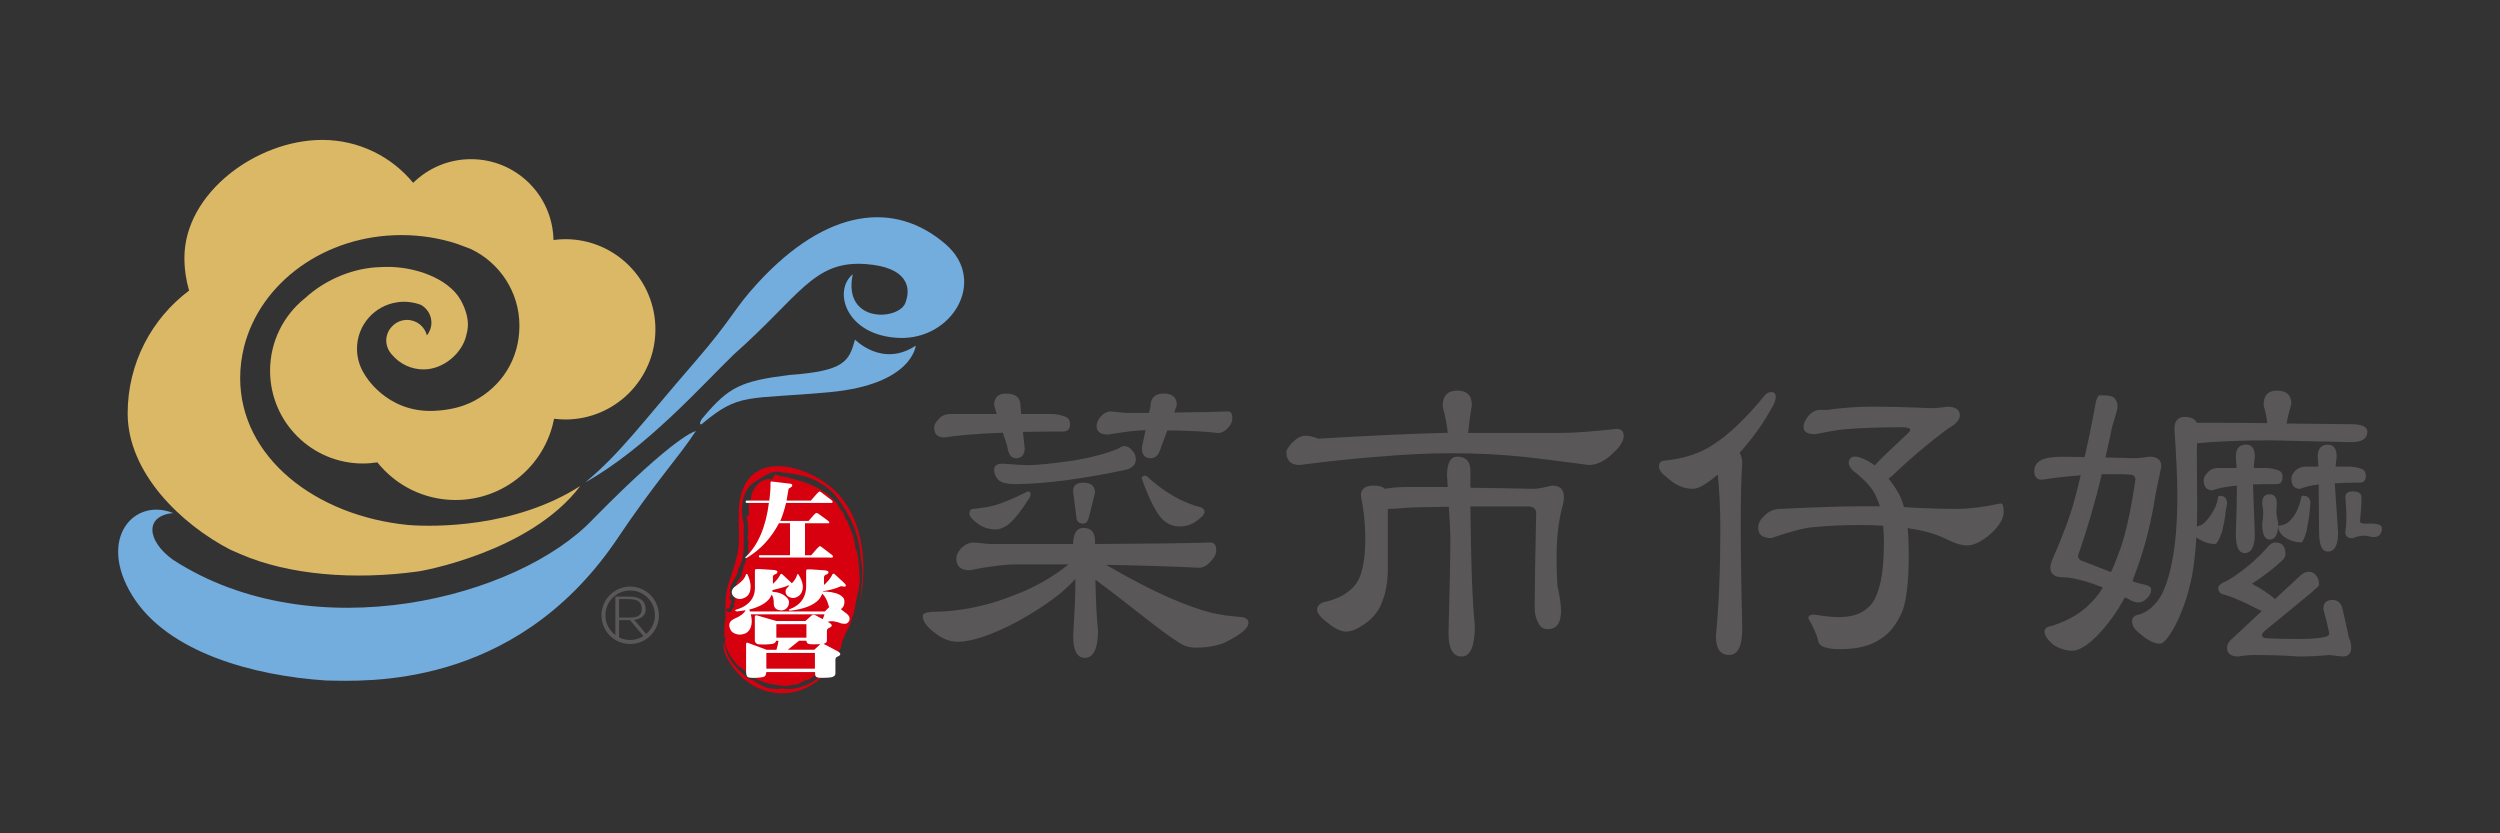
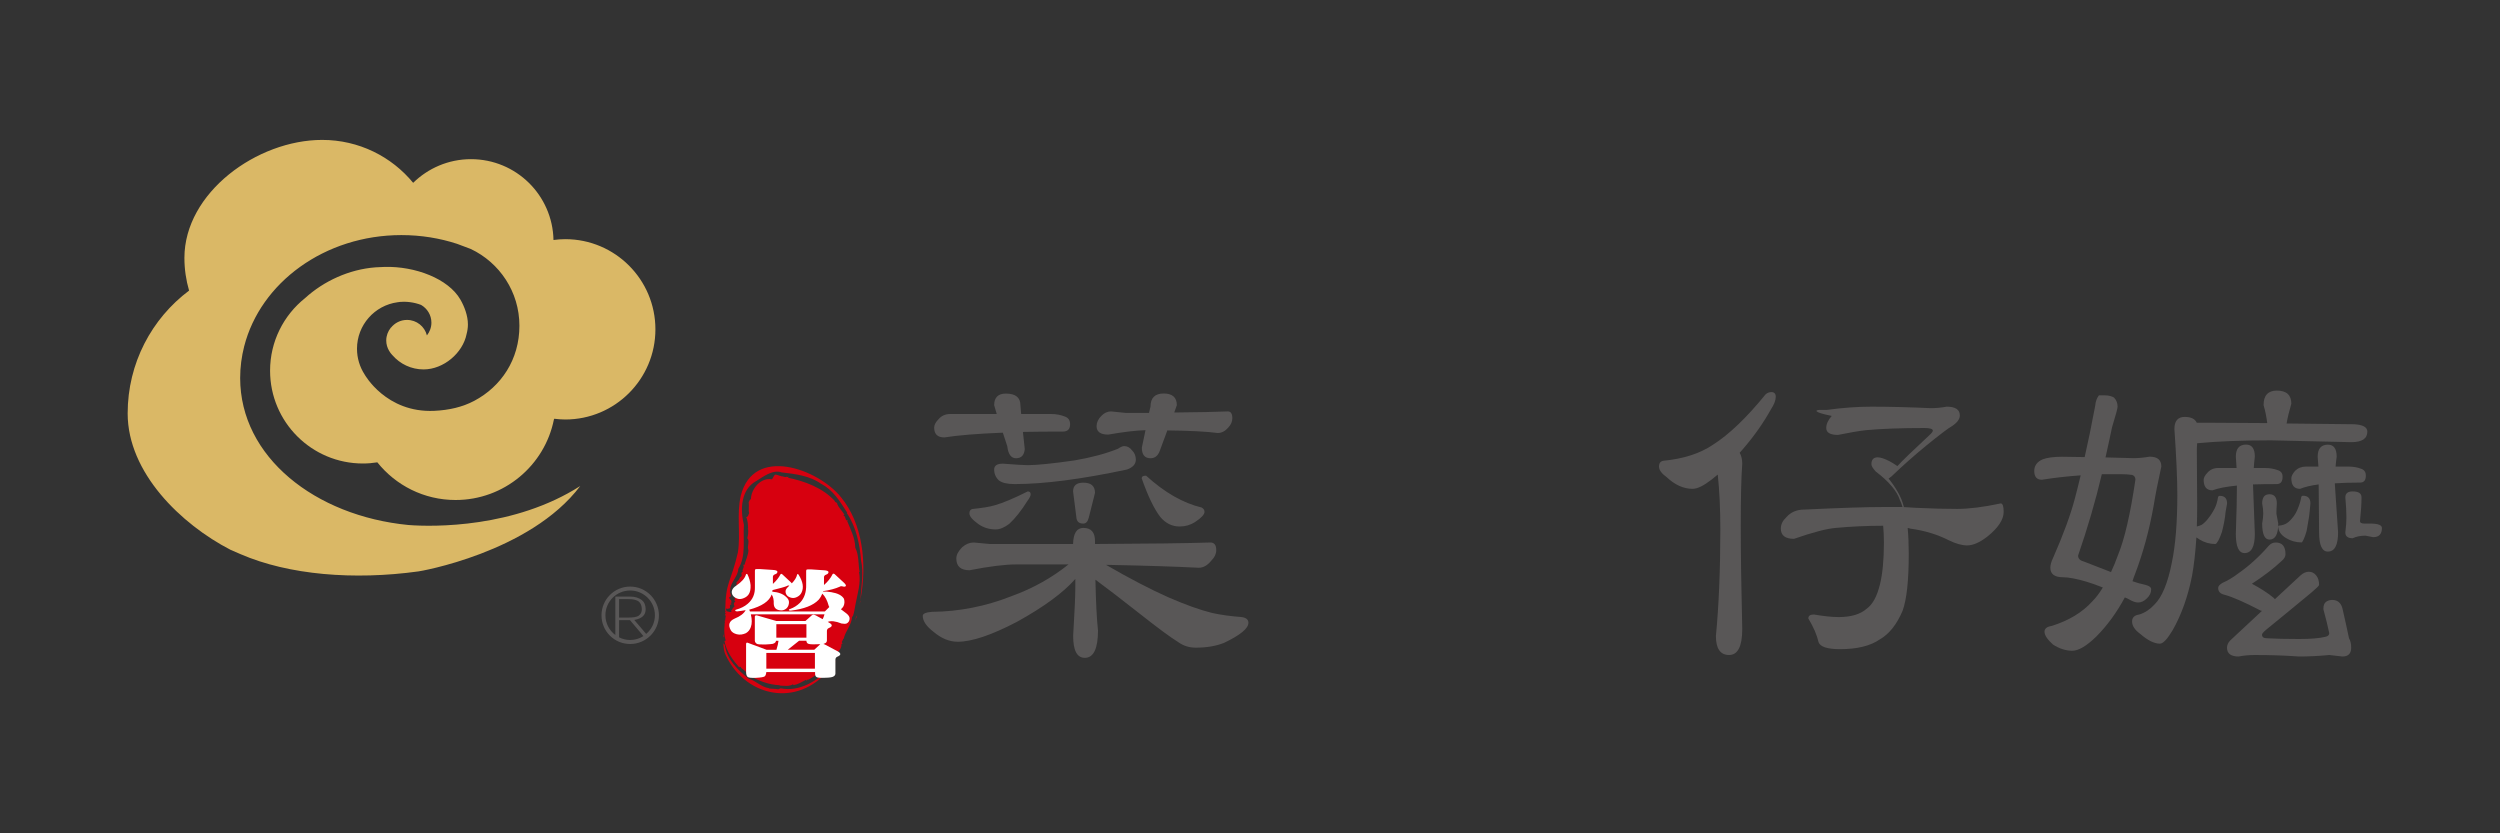
<svg xmlns="http://www.w3.org/2000/svg" xml:space="preserve" style="enable-background:new 0 0 300 100;" viewBox="0 0 300 100" y="0px" x="0px" id="圖層_1" version="1.1">
  <rect x="0" y="0" width="300" height="100" fill="#333333" stroke="none" />
  <style type="text/css">
	.st0{fill-rule:evenodd;clip-rule:evenodd;fill:#73ADDE;}
	.st1{fill:#DAB866;}
	.st2{fill:#595757;}
	.st3{fill:#D7000F;}
	.st4{fill:#FFFFFF;}
</style>
  <g>
-     <path d="M70.24,57.88c7.29-4.06,14.07-11.72,17.82-15.35c7.96-7.03,9.55-11.31,15.86-10.84   c4.93,0.37,5.4,2.75,4.78,4.49c-0.53,2.28-7.64,2.79-6.37-3.27c-2.43,2.02-0.8,7.39,5.57,7.64c6.37,0.24,10.62-6.87,5.58-11.24   c-6.11-5.29-14.28-4.35-22.55,4.65c-3.01,3.27-2.86,4.07-7.63,9.57C76.83,51,74.46,54.37,70.24,57.88L70.24,57.88z" class="st0" />
-     <path d="M102.6,40.75c-0.72,2.6-1.22,3.77-7.9,4.25c-5.77,0.73-7.23,1.4-10.35,5.12c-0.33,0.34-0.5,0.96-0.14,0.77   c4.56-3.83,5.39-2.91,15.35-3.83c9.95-0.92,10.33-5.59,10.33-5.59C105.88,44.16,102.6,40.75,102.6,40.75z" class="st0" />
-     <path d="M71.18,62.28c-8.94,9.47-33.54,15.85-50.44,4.88c-3.15-2.28-3.4-5.28,0.04-5.59c-4.67-1.9-9.14,3.02-4.91,9.89   c4.23,6.87,14.63,9.64,23.28,10.2c4.56,0.07,22.32,1.13,34.56-16.48c5.04-7.54,7.56-10.06,9.79-13.45   C83.49,51.73,81.26,52.03,71.18,62.28L71.18,62.28z" class="st0" />
    <path d="M69.63,58.32C61.76,63.36,52.04,63.24,49,63c-11.18-1.09-20.18-8.16-20.18-17.64c0-1.3,0.17-2.57,0.48-3.79   c1.95-7.65,9.66-13.36,18.87-13.36c2.35,0,4.6,0.37,6.68,1.05l1.65,0.62c3.45,1.64,5.83,5.14,5.83,9.21c0,4.07-2.2,7.3-5.42,9.01   c-1.43,0.76-3.06,1.12-4.79,1.2c-5.8,0.27-8.37-4.37-8.37-4.37c-0.57-0.88-0.91-1.94-0.91-3.08c0-2.85,2.12-5.21,4.87-5.58   L48,36.23c0.16-0.01,0.32-0.02,0.49-0.02c0.24,0,0.48,0.02,0.72,0.05c0.46,0.06,0.9,0.17,1.32,0.33c0.74,0.43,1.24,1.22,1.24,2.13   c0,0.58-0.21,1.11-0.54,1.53c-0.27-1.07-1.23-1.86-2.39-1.86c-0.79,0-1.48,0.37-1.94,0.95c-0.01-0.02-0.01-0.03-0.02-0.05   c0,0.02,0,0.04,0,0.06c-0.33,0.42-0.53,0.94-0.53,1.51c0,0.46,0.13,0.88,0.35,1.25h0c0,0,0.01,0.01,0.01,0.01   c0.1,0.17,0.21,0.33,0.35,0.47c0.01,0.01,0.02,0.02,0.03,0.03c0.91,1.05,2.25,1.71,3.74,1.71c2.4,0,4.71-1.97,5.16-4.24   c0.1-0.37,0.16-0.76,0.16-1.16c0-1.05-0.42-2.14-0.9-2.98c-1.45-2.52-5.45-4.02-9.1-3.92l-1.08,0.05c-3.17,0.24-6.21,1.64-8.47,3.7   c-2.55,2.04-4.19,5.18-4.19,8.7c0,6.16,4.99,11.14,11.14,11.14c0.59,0,1.16-0.05,1.73-0.14c2.21,2.76,5.59,4.52,9.39,4.52   c5.83,0,10.7-4.15,11.8-9.66c0.01-0.03,0.03-0.06,0.04-0.09c0.43,0.05,0.87,0.09,1.32,0.09c5.97,0,10.82-4.84,10.82-10.82   c0-5.97-4.84-10.82-10.82-10.82c-0.48,0-0.95,0.04-1.41,0.1c-0.11-5.38-4.49-9.7-9.9-9.7c-2.71,0-5.15,1.09-6.94,2.84   c-2.59-3.15-6.52-5.15-10.92-5.15c-7.82,0-16.53,6.34-16.53,14.16c0,1.36,0.2,2.68,0.56,3.92c-4.48,3.36-7.37,8.71-7.37,14.74   c0,7.12,6.41,13.3,12.33,16.36l1.22,0.53c5.77,2.5,13.6,3.14,21.33,2.07C50.22,68.59,63.59,66.34,69.63,58.32L69.63,58.32z" class="st1" />
    <path d="M75.62,70.39c-1.9,0-3.44,1.54-3.44,3.45s1.54,3.44,3.44,3.44c1.9,0,3.45-1.54,3.45-3.44   C79.06,71.93,77.52,70.39,75.62,70.39z M74.29,76.48v-2.06h1.31l1.61,1.91c-0.46,0.3-1.01,0.47-1.6,0.47   C75.14,76.8,74.69,76.68,74.29,76.48z M74.29,74.11v-2.22h1.09c0.63,0,1.06,0.11,1.31,0.33c0.21,0.19,0.32,0.49,0.33,0.9   c0,0.32-0.12,0.57-0.37,0.76c-0.22,0.16-0.65,0.23-1.27,0.23H74.29z M77.54,76.07l-1.43-1.68c0.32-0.05,0.6-0.14,0.84-0.29   c0.35-0.22,0.53-0.55,0.53-0.98c0-0.5-0.16-0.87-0.47-1.12c-0.37-0.27-0.83-0.41-1.39-0.41h-1.78v4.61   c-0.72-0.54-1.19-1.39-1.19-2.37c0-1.64,1.33-2.97,2.97-2.97c1.64,0,2.97,1.33,2.97,2.97C78.59,74.74,78.18,75.53,77.54,76.07   L77.54,76.07z" class="st2" />
    <path d="M102.73,73.95c-0.02,0.17-0.04,0.33-0.07,0.49c0.11-0.34,0.21-0.69,0.3-1.04c-0.06,0.2-0.11,0.4-0.18,0.61   C102.79,73.95,102.77,73.95,102.73,73.95L102.73,73.95z M103.16,72.53c0.03-0.14,0.06-0.29,0.09-0.43l-0.03-0.01   C103.2,72.24,103.18,72.38,103.16,72.53z M100.92,59.67c-2.71-3.39-10.5-6.27-12.03-0.17c-0.51,2.21,0,4.58-0.34,6.78   c-0.83,3.63-1.49,3.45-1.52,7.03l0.14,0.15l-0.08,0.02c0.05-0.03,0-0.07-0.07-0.12c0,0.08,0,0.16,0,0.25v-0.25h0   c0,0.16-0.02,0.33-0.03,0.52c0.03-0.01,0.05-0.06,0.11-0.03c-0.13,0.96-0.34,2.02-0.01,3.03c-0.07-0.02-0.12,0-0.15,0.06   c0.26,1.32,1.03,2.29,1.77,3.15c0.02-0.08,0.1-0.1,0.18-0.06c0.03,0.24,0.65,0.44,0.73,0.8l-0.08,0.01   c0.05,0.07,0.15,0.07,0.24,0.07l-0.08,0.02c1.25,0.75,2.49,1.24,3.89,1.3l-0.04,0.04c0.55,0.01,1.16,0.15,1.64-0.18l-0.01,0.12   c0.58-0.06,1.04-0.38,1.55-0.64l0.06,0.12l0.16-0.18l0.01,0.07c0.39-0.2,0.95-0.5,1.11-0.84l0.02,0.16   c0.6-0.42,0.87-1.15,1.47-1.52v0.08c0.15-0.08,0.27-0.31,0.36-0.52l0.03,0.08c0.31-0.76,1.08-0.93,1.02-1.73l0.16-0.11   c-0.3-0.09,0.12-0.36,0.03-0.58l0.07,0.11c0.18-0.97,1.01-1.74,1.01-2.73l0.09,0.01c0.18-0.52,0.22-0.9,0.32-1.43   c0.24-1.3,0.69-2.62,0.43-3.92l0.07,0.01c-0.17-0.98-0.07-2.05-0.52-2.93c-0.01-1.14-0.56-2.18-0.97-3.19   c0.05,0.02,0.12-0.02,0.12-0.05c-0.45,0-0.19-0.39-0.56-0.64c-0.01-0.08,0.09-0.05,0.12-0.06c-0.26-0.47-0.71-0.84-0.91-1.38   l0.08,0l-0.39-0.23l0.11,0.01c-1.47-1.65-3.73-2.46-5.72-2.86c0.08,0.03,0.11-0.06,0.12-0.12l-0.18,0.05l-0.01-0.05   c-0.28,0.15-0.5-0.11-0.73-0.03l0.04-0.06c-0.24,0.03-0.48-0.18-0.73-0.14l0.02-0.05c-0.17,0.13-0.3,0.49-0.42,0.62l0.01-0.02   c-1.37-0.26-2.52,1.2-2.52,2.41c-0.2-0.03-0.15,0.25-0.27,0.3c0.07,0.47-0.05,1.04,0.06,1.34c-0.12,0.18-0.05,0.39-0.36,0.51   c0.2,0.33,0.21,0.88,0.23,1.35l-0.04-0.04c0.14,0.42,0.01,0.9-0.05,1.2c0.34,0.36-0.08,0.99,0.13,1.44c0,0.53-0.34,1.22-0.47,1.75   l-0.17,0c0.25,0.27-0.24,0.69-0.01,0.81c-0.45,0.2,0.08,0.44-0.32,0.68l-0.02-0.05c-0.06,0.18-0.25,0.59-0.53,0.67   c0.24-0.07,0.01,0.27,0.1,0.37c-0.17,0.58-0.23,1.19-0.21,1.75c-0.28-0.1,0.18,0.17,0.02,0.23l-0.08,0.04   c-0.03,0.1-0.13,0.29,0.03,0.43h0.02c-0.09,0.19-0.29,0.22-0.32,0.5c-0.11,0.02-0.04,0.01-0.18,0.08l0.14,0.04   c-0.15,0.21-0.32,0.08-0.51,0.04c-0.18,0.03-0.2-0.33-0.15-0.4c0.08,0.26,0.26-0.04,0.25,0.08c0.43,0-0.02-0.51,0.36-0.52   c0.06-0.12-0.1-0.09-0.11-0.15c0.04-0.16,0.17,0.03,0.15-0.18l-0.09-0.03c0.23-0.09-0.38-0.36-0.18-0.53l0.02,0.04   c0.38-0.16-0.17-0.64,0.14-0.94l-0.08,0.02c0.1-0.96,0.97-1.62,0.98-2.49c0.97-1.57,0.55-3.53,0.68-5.28   c-0.46-1.79-0.4-4.28,1.52-5.29c0.71-0.43,1.94-1.41,3-1.01c1.58,0.18,3.39,0.39,4.74,1.37c1.47,0.75,2.29,2.16,3.14,3.47   l-0.06,0.03c1.13,1.64,1.57,3.8,1.71,5.65c0.34,1.51,0.02,3.23-0.08,4.82C104.09,67.6,103.51,62.82,100.92,59.67L100.92,59.67z    M87.06,73.57c0.16-0.02,0,0.16,0.11,0.2C87.12,73.74,86.98,73.69,87.06,73.57z M86.96,74.36c-0.01,0.11-0.02,0.22-0.03,0.34   C86.99,74.59,86.98,74.47,86.96,74.36z M87.03,73.14c0,0.05,0,0.11,0,0.16l0,0V73.14z M93.69,82.6l-0.31,0.12   c-0.36-0.08-0.81-0.05-1.12-0.11l0.01-0.03c-0.98-0.15-1.61-0.93-2.43-1.13c-1.31-1.06-2.61-2.26-2.88-4.11   c-0.08-0.02-0.12-0.09-0.16-0.18c0.02,0.52,0.08,0.98,0.22,1.32c2.21,4.91,8.14,6.44,12.03,2.37c0.46-0.48,0.9-1.01,1.3-1.59   c-0.25,0.3-0.51,0.61-0.79,0.9C98.09,81.72,95.9,83.05,93.69,82.6z M86.91,76.35c-0.04-0.09-0.06-0.18-0.08-0.27   c-0.01,0.26-0.02,0.51-0.02,0.75C86.82,76.64,86.79,76.43,86.91,76.35z M86.92,74.82c0,0.05-0.01,0.09-0.01,0.14   c0,0,0.01-0.01,0.01-0.01C86.97,74.86,86.95,74.84,86.92,74.82L86.92,74.82z" class="st3" />
-     <path d="M98.44,66.9h-7.23c-0.1,0-0.14-0.05-0.14-0.15c0-0.09,0.05-0.13,0.14-0.13h3.59v-3.84h-1.32   c-0.95,1.8-2.23,3.19-3.85,4.15c-0.1,0.05-0.16,0.06-0.18,0.04c-0.03-0.04-0.03-0.07,0-0.1c1.5-1.41,2.44-3.59,2.82-6.52h-2.65   c-0.1,0-0.14-0.05-0.14-0.15c0-0.09,0.05-0.13,0.14-0.13h2.7c0.1-0.76,0.15-1.46,0.14-2.1c0-0.09,0.02-0.15,0.04-0.17   c0.02-0.02,0.06-0.03,0.1-0.02l2.11,0.25c0.23,0.01,0.35,0.07,0.36,0.18c0.01,0.13-0.08,0.23-0.25,0.32   c-0.14,0.05-0.21,0.14-0.22,0.28c-0.07,0.45-0.14,0.87-0.21,1.26h2.91c0.61-0.73,0.96-1.09,1.03-1.09c0.07,0,0.14,0.03,0.21,0.09   c0.53,0.41,0.95,0.73,1.27,0.97c0.07,0.07,0.11,0.12,0.11,0.17c-0.01,0.05-0.03,0.09-0.05,0.12c-0.02,0.01-0.03,0.02-0.06,0.02   h-5.48c-0.21,0.86-0.44,1.58-0.69,2.16h3.39c0.53-0.64,0.84-0.96,0.93-0.96c0.07,0.01,0.15,0.03,0.22,0.08   c0.9,0.63,1.34,0.97,1.34,1.02c0,0.05-0.02,0.09-0.04,0.12c-0.03,0.01-0.05,0.02-0.06,0.02h-2.82v3.84h0.74   c0.61-0.73,0.96-1.09,1.03-1.09c0.07,0,0.14,0.03,0.21,0.09c0.53,0.41,0.95,0.73,1.27,0.97c0.08,0.07,0.11,0.12,0.11,0.17   c-0.01,0.05-0.02,0.09-0.06,0.12c-0.02,0.01-0.03,0.02-0.05,0.02L98.44,66.9L98.44,66.9z" class="st4" />
    <path d="M91.77,81.16c-0.12,0.09-0.47,0.15-1.05,0.18c-0.53,0.02-0.85-0.01-0.98-0.09c-0.14-0.1-0.21-0.32-0.21-0.65   v-3.31c0-0.08,0.02-0.13,0.06-0.16c0.04-0.03,0.09-0.02,0.16,0.01l2.25,0.84h1.17c0.13-0.42,0.22-0.78,0.25-1.08h-0.3   c-0.02,0.1-0.05,0.17-0.09,0.2c-0.07,0.07-0.16,0.12-0.29,0.16c-0.13,0.03-0.43,0.05-0.92,0.08c-0.57,0.01-0.9-0.02-1-0.08   c-0.1-0.07-0.17-0.15-0.21-0.23c-0.03-0.1-0.04-0.21-0.03-0.33v-2.68c-0.01-0.07,0.01-0.12,0.08-0.16c0.05-0.03,0.12-0.03,0.22,0   l2.28,0.66h3.49l0.75-0.67c0.07-0.06,0.14-0.09,0.21-0.09c0.07,0,0.16,0.03,0.29,0.09l0.82,0.45c0.08-0.16,0.16-0.35,0.22-0.58   h-8.84c0.15,0.6,0.15,1.11,0,1.53c-0.11,0.32-0.31,0.57-0.59,0.73c-0.37,0.17-0.73,0.22-1.09,0.13c-0.35-0.09-0.59-0.25-0.72-0.47   c-0.36-0.64-0.21-1.11,0.46-1.41c0.67-0.27,1.11-0.61,1.32-1.01c-0.33,0.06-0.67,0.11-1.03,0.15c-0.15-0.01-0.22-0.04-0.22-0.11   c0-0.06,0.04-0.1,0.13-0.11c0.54-0.15,1-0.38,1.36-0.69c0.61-0.51,0.9-1.19,0.87-2.04v-1.93c0-0.08,0.02-0.14,0.06-0.18   c0.06-0.05,0.75-0.03,2.07,0.08c0.38,0.02,0.57,0.09,0.57,0.23s-0.09,0.23-0.29,0.3c-0.17,0.06-0.25,0.17-0.25,0.31v0.84   c0.42-0.39,0.72-0.77,0.9-1.13c0.03-0.05,0.06-0.08,0.1-0.08c0.05,0.01,0.1,0.03,0.14,0.07l1.03,0.96c0.04,0.04,0.07,0.07,0.1,0.11   c0.35-0.36,0.56-0.7,0.63-1.03c0-0.04,0.02-0.07,0.06-0.08c0.04-0.01,0.08,0.01,0.12,0.07c0.53,0.84,0.65,1.56,0.35,2.16   c-0.1,0.21-0.26,0.37-0.48,0.49c-0.23,0.13-0.45,0.17-0.66,0.14c-0.27-0.05-0.47-0.15-0.6-0.3c-0.15-0.18-0.2-0.38-0.16-0.59   c0.03-0.16,0.18-0.35,0.45-0.58c-0.11-0.04-0.2-0.03-0.27,0.03c-0.27,0.12-0.85,0.28-1.75,0.5c-0.02,0.06-0.04,0.13-0.04,0.19   c0.74,0.06,1.29,0.27,1.65,0.62c0.23,0.19,0.35,0.4,0.36,0.62c0,0.3-0.09,0.55-0.27,0.74c-0.2,0.18-0.41,0.27-0.63,0.27   c-0.59-0.01-0.9-0.27-0.93-0.78c0.02-0.49-0.06-0.86-0.25-1.13c-0.27,0.8-1.17,1.41-2.69,1.82c0.02,0.06,0.05,0.14,0.09,0.22h8.98   l0.54-0.54c-0.04-0.04-0.06-0.1-0.08-0.16c-0.17-0.63-0.42-1.11-0.76-1.44c-0.11,0.27-0.26,0.52-0.45,0.74   c-0.64,0.67-1.75,1.1-3.34,1.3c-0.14,0.01-0.22-0.02-0.22-0.08c0-0.07,0.04-0.11,0.14-0.12c0.45-0.16,0.84-0.41,1.18-0.74   c0.53-0.55,0.78-1.28,0.75-2.2v-1.61c0-0.08,0.02-0.14,0.06-0.18c0.06-0.05,0.74-0.03,2.05,0.08c0.38,0.02,0.57,0.09,0.57,0.23   c0,0.14-0.1,0.23-0.29,0.3c-0.17,0.06-0.25,0.17-0.25,0.31v0.93c0.46-0.4,0.8-0.82,1.02-1.28c0.03-0.05,0.06-0.08,0.1-0.08   c0.06,0,0.11,0.02,0.15,0.05l1.14,1.05c0.18,0.17,0.25,0.3,0.21,0.38c-0.06,0.09-0.19,0.11-0.38,0.05   c-0.13-0.04-0.24-0.04-0.34,0.03c-0.53,0.24-1.2,0.42-2.01,0.54v0.05c0.28-0.02,0.6,0.01,0.98,0.07c0.78,0.13,1.29,0.39,1.53,0.8   c0.09,0.31,0.07,0.61-0.06,0.89c-0.09,0.15-0.19,0.27-0.31,0.36l0.66,0.5c0.28,0.22,0.41,0.45,0.38,0.67   c-0.02,0.25-0.14,0.43-0.36,0.54c-0.13,0.05-0.33,0.05-0.61,0c-0.73-0.29-1.28-0.35-1.65-0.19l0.13,0.07   c0.47,0.25,0.47,0.48-0.01,0.67c-0.16,0.07-0.23,0.21-0.22,0.4v1.09c-0.01,0.14-0.06,0.23-0.16,0.3c-0.07,0.04-0.16,0.08-0.26,0.12   c0.06,0.01,0.11,0.03,0.15,0.05l1.53,0.81c0.47,0.25,0.46,0.48-0.02,0.67c-0.16,0.07-0.23,0.21-0.22,0.4v1.63   c-0.01,0.13-0.07,0.23-0.17,0.3c-0.14,0.12-0.47,0.18-0.99,0.19c-0.63,0.03-1,0-1.12-0.09c-0.11-0.08-0.16-0.22-0.16-0.4v-0.19   h-5.85C91.93,80.9,91.87,81.08,91.77,81.16L91.77,81.16z M90.07,70.22c0.02,0.46-0.05,0.82-0.21,1.07   c-0.13,0.21-0.32,0.36-0.57,0.47c-0.27,0.12-0.51,0.15-0.73,0.1c-0.28-0.08-0.48-0.21-0.61-0.38c-0.14-0.21-0.18-0.42-0.1-0.65   c0.07-0.2,0.23-0.38,0.48-0.54c0.67-0.46,1.06-0.9,1.18-1.34c0.01-0.04,0.03-0.07,0.08-0.08c0.05-0.01,0.09,0.02,0.12,0.08   C89.9,69.36,90.03,69.78,90.07,70.22z M97.79,80.24v-1.89h-5.83v1.89H97.79z M96.77,76.52V74.9h-3.61v1.62H96.77z M98.44,77.3   c-0.13,0-0.26,0-0.39,0.01c-0.63,0.03-1,0-1.12-0.09c-0.1-0.07-0.16-0.18-0.16-0.33h-0.88c-0.39,0.32-0.84,0.67-1.36,1.08h3.18   L98.44,77.3z" class="st4" />
    <path d="M116.85,65.1l1.93,0.18h9.99c0.03-1.28,0.44-1.93,1.23-1.93c0.94,0,1.4,0.52,1.4,1.58v0.35   c6.34-0.03,10.96-0.09,13.85-0.18c0.47,0,0.7,0.31,0.7,0.92c0,0.44-0.19,0.85-0.57,1.23c-0.47,0.59-0.98,0.88-1.53,0.88   c-2.72-0.14-6.43-0.26-11.13-0.35c2.83,1.64,5.33,2.94,7.49,3.9c2.02,0.88,3.77,1.51,5.26,1.88c1.11,0.24,2.27,0.39,3.46,0.48   c0.58,0.06,0.88,0.29,0.88,0.7c0,0.67-0.98,1.48-2.94,2.41c-0.96,0.38-2.09,0.57-3.37,0.57c-0.79,0-1.49-0.22-2.1-0.66   c-0.94-0.58-2.43-1.68-4.47-3.29c-2.45-1.93-4.28-3.33-5.48-4.21c0.06,2.72,0.16,4.75,0.31,6.09c0,2.19-0.53,3.29-1.58,3.29   c-0.94,0-1.4-0.88-1.4-2.63c0.18-2.92,0.26-4.89,0.26-5.92v-0.92c-1.43,1.64-3.76,3.35-6.97,5.13c-3.07,1.61-5.45,2.41-7.14,2.41   c-0.99,0-1.96-0.39-2.89-1.18c-0.88-0.67-1.31-1.31-1.31-1.93c0-0.26,0.37-0.42,1.1-0.48c3.27-0.03,6.46-0.66,9.55-1.88   c2.57-0.93,4.85-2.21,6.84-3.81h-6.27c-1.34,0-3.21,0.23-5.61,0.7c-1.05,0-1.58-0.47-1.58-1.4c0-0.44,0.23-0.89,0.7-1.36   C115.89,65.29,116.35,65.1,116.85,65.1L116.85,65.1z M114.04,49.68h5.57l-0.31-1.05c0-0.93,0.47-1.4,1.4-1.4   c1.17,0,1.75,0.47,1.75,1.4l0.09,1.05h3.59c0.58,0,1.14,0.1,1.67,0.31c0.41,0.15,0.61,0.45,0.61,0.92c0,0.59-0.29,0.88-0.88,0.88   c-1.72,0-3.32,0.01-4.78,0.04l0.22,2.06c-0.06,0.73-0.41,1.1-1.05,1.1c-0.58,0-0.94-0.48-1.05-1.45l-0.53-1.62   c-3.04,0.12-5.38,0.31-7.01,0.57c-0.82,0-1.23-0.39-1.23-1.18c0-0.32,0.18-0.66,0.53-1.01C112.99,49.88,113.46,49.68,114.04,49.68   L114.04,49.68z M123.33,58.97c0.23,0,0.35,0.12,0.35,0.35c0,0.18-0.13,0.44-0.39,0.79c-0.73,1.17-1.46,2.09-2.19,2.76   c-0.59,0.44-1.12,0.66-1.62,0.66c-0.79,0-1.49-0.22-2.1-0.66c-0.7-0.5-1.05-0.92-1.05-1.27c0-0.29,0.12-0.47,0.35-0.52   c1.17-0.12,2.06-0.26,2.67-0.44C120.31,60.37,121.64,59.82,123.33,58.97L123.33,58.97z M134.9,53.53c0.38,0,0.7,0.18,0.96,0.53   c0.29,0.29,0.44,0.66,0.44,1.1c0,0.53-0.35,0.92-1.05,1.18c-5.49,1.17-9.99,1.75-13.5,1.75c-0.88,0-1.51-0.15-1.88-0.44   c-0.38-0.35-0.57-0.79-0.57-1.31c0-0.47,0.35-0.7,1.05-0.7c1.55,0.12,2.54,0.18,2.98,0.18c1.08,0,2.95-0.19,5.61-0.57   c2.04-0.35,3.78-0.82,5.22-1.4C134.46,53.64,134.7,53.54,134.9,53.53L134.9,53.53z M130,57.92c0.94,0,1.4,0.41,1.4,1.23l-0.75,2.98   c-0.12,0.47-0.34,0.7-0.66,0.7c-0.53,0-0.8-0.26-0.83-0.79l-0.39-3.07C128.77,58.27,129.18,57.92,130,57.92z M133.33,49.37   l1.75,0.18h2.8l0.18-0.75c0-1.05,0.53-1.58,1.58-1.58c1.05,0,1.58,0.47,1.58,1.4l-0.31,0.88c2.95-0.03,5.1-0.07,6.44-0.13   c0.35,0,0.53,0.28,0.53,0.83c0,0.38-0.16,0.75-0.48,1.1c-0.38,0.44-0.8,0.66-1.27,0.66c-1.35-0.18-3.36-0.28-6.05-0.31l-0.96,2.59   c-0.23,0.5-0.58,0.75-1.05,0.75c-0.7,0-1.05-0.42-1.05-1.27l0.44-2.1c-1.14,0.03-2.63,0.21-4.47,0.53c-0.94,0-1.4-0.34-1.4-1.01   c0-0.44,0.19-0.85,0.57-1.23C132.5,49.55,132.89,49.37,133.33,49.37L133.33,49.37z M137.53,57.08c2.22,2.02,4.44,3.29,6.66,3.82   c0.23,0.12,0.35,0.29,0.35,0.52c0,0.32-0.38,0.73-1.14,1.23c-0.55,0.35-1.17,0.53-1.84,0.53c-0.91,0-1.68-0.38-2.32-1.14   c-0.73-0.94-1.48-2.48-2.24-4.65C137.01,57.18,137.18,57.08,137.53,57.08L137.53,57.08z" class="st2" />
-     <path d="M174.87,46.87c1.17,0,1.75,0.58,1.75,1.75c-0.21,1.23-0.35,2.34-0.44,3.33h11.13c1.49,0,3.71-0.16,6.66-0.48   c0.58,0,0.88,0.28,0.88,0.83c0,0.61-0.44,1.31-1.31,2.1c-0.96,0.94-1.93,1.4-2.89,1.4c-3.74-0.5-6.31-0.82-7.71-0.97   c-2.75-0.29-5.73-0.44-8.94-0.44c-2.6,0-5.57,0.15-8.9,0.44c-2.16,0.15-5.22,0.47-9.16,0.97c-1.05,0-1.58-0.53-1.58-1.58   c0-0.2,0.23-0.57,0.7-1.1c0.55-0.55,1.08-0.83,1.58-0.83c0.47,0,0.99,0.12,1.58,0.35c6.9-0.41,12.07-0.64,15.51-0.7   c-0.12-1.11-0.32-2.16-0.61-3.16C173.11,47.51,173.7,46.87,174.87,46.87L174.87,46.87z M164.88,58.27c0.61,0,1.05,0.13,1.31,0.39   c0.76-0.15,1.66-0.22,2.72-0.22h4.82c-0.03-0.44-0.06-0.89-0.09-1.36c0-1.52,0.41-2.28,1.23-2.28c1.05,0,1.58,0.57,1.58,1.71v2.02   c2.57,0.03,5.08,0.07,7.54,0.13c0.44,0,1.2-0.13,2.28-0.39c0.94,0,1.4,0.47,1.4,1.4c0,0.32-0.07,0.75-0.22,1.27   c-0.44,1.7-0.66,3.65-0.66,5.87c0,1.23,0.03,2.37,0.09,3.42c0.29,1.29,0.44,2.32,0.44,3.11c0,1.43-0.53,2.15-1.58,2.15   c-0.53,0-0.89-0.22-1.1-0.66c-0.32-0.55-0.48-1.17-0.48-1.84c0-2.16,0.06-5.96,0.18-11.39c0-0.55-0.34-0.83-1.01-0.83h-6.88   c0.06,6.66,0.23,11.44,0.53,14.33c0,2.45-0.53,3.68-1.58,3.68c-1.05,0-1.58-0.94-1.58-2.8c0.14-5.43,0.22-9.08,0.22-10.96   c0-1.14-0.06-2.54-0.18-4.21c-2.54,0.03-4.25,0.07-5.13,0.13c-0.85,0.09-1.58,0.13-2.19,0.13v7.06c0,1.55-0.21,2.85-0.61,3.9   c-0.38,1.14-1.08,2.07-2.1,2.8c-0.91,0.64-1.66,0.96-2.28,0.96c-0.61,0-1.31-0.32-2.1-0.96c-0.94-0.67-1.4-1.23-1.4-1.67   c0-0.38,0.23-0.67,0.7-0.88c1.63-0.32,2.88-0.96,3.73-1.93c0.9-0.94,1.36-2.88,1.36-5.83c0-1.58-0.18-3.26-0.53-5.04   C163.3,58.67,163.83,58.26,164.88,58.27L164.88,58.27z" class="st2" />
-     <path d="M212.56,47.05c0.35,0,0.53,0.19,0.53,0.57c0,0.41-0.19,0.91-0.57,1.49c-0.91,1.64-2.03,3.23-3.37,4.78   c-0.12,0.15-0.25,0.29-0.39,0.44c0.2,0.35,0.31,0.79,0.31,1.31c-0.12,1.55-0.18,4.06-0.18,7.54c0,3.24,0.06,7.35,0.18,12.31   c0,2.07-0.53,3.11-1.58,3.11c-1.05,0-1.58-0.76-1.58-2.28c0.35-3.65,0.53-7.92,0.53-12.8c0-2.43-0.1-4.62-0.31-6.57   c-0.24,0.18-0.47,0.37-0.7,0.57c-0.97,0.76-1.74,1.14-2.32,1.14c-1.08,0-2.12-0.47-3.11-1.4c-0.61-0.44-0.92-0.86-0.92-1.27   c0-0.41,0.18-0.64,0.53-0.7c2.42-0.23,4.41-0.88,5.96-1.93c1.93-1.23,4.03-3.24,6.31-6.05C212.1,47.13,212.33,47.05,212.56,47.05   L212.56,47.05z M218.35,49.19h0.87c1.9-0.26,3.68-0.39,5.35-0.39c2.13,0,4.5,0.06,7.1,0.18c0.64,0,1.28-0.06,1.93-0.18   c1.05,0,1.58,0.35,1.58,1.05c0,0.44-0.31,0.86-0.92,1.27c-0.47,0.26-1.49,1.04-3.07,2.32c-1.46,1.2-2.87,2.44-4.21,3.73   c-0.15,0.12-0.26,0.2-0.35,0.26c0.41,0.5,0.79,1.05,1.14,1.67c0.29,0.5,0.53,1.08,0.7,1.75c0.47,0.03,0.95,0.06,1.45,0.09   c1.93,0.09,3.56,0.13,4.91,0.13c1.46,0,3.21-0.22,5.26-0.66c0.23,0,0.35,0.34,0.35,1.01c0,0.94-0.66,1.93-1.97,2.98   c-0.91,0.7-1.71,1.05-2.41,1.05c-0.61,0-1.35-0.2-2.19-0.61c-1.37-0.7-2.91-1.17-4.6-1.4c-0.12-0.03-0.23-0.06-0.35-0.09   c0.09,0.96,0.13,2.02,0.13,3.15c0,3.19-0.25,5.45-0.74,6.8c-0.7,1.64-1.61,2.78-2.72,3.42c-1.14,0.79-2.73,1.18-4.78,1.18   c-1.52,0-2.38-0.28-2.58-0.83c-0.2-0.88-0.61-1.83-1.23-2.85c0-0.32,0.22-0.48,0.66-0.48c1.23,0.21,2.22,0.31,2.98,0.31   c1.49,0,2.62-0.34,3.37-1.01c0.7-0.5,1.23-1.46,1.58-2.89c0.32-1.29,0.48-2.97,0.48-5.04c0-0.73-0.03-1.4-0.09-2.02   c-0.88-0.06-1.78-0.09-2.72-0.09c-1.96,0-3.86,0.09-5.7,0.26c-1.08,0.09-2.75,0.53-5,1.31c-1.05,0-1.58-0.41-1.58-1.23   c0-0.5,0.22-0.95,0.66-1.36c0.53-0.61,1.24-0.92,2.15-0.92c4.21-0.2,7.42-0.31,9.64-0.31h2.15c-0.09-0.32-0.19-0.6-0.31-0.83   c-0.35-1.08-1.31-2.22-2.89-3.42c-0.35-0.38-0.53-0.67-0.53-0.88c0-0.55,0.25-0.83,0.75-0.83c0.35,0,0.83,0.16,1.45,0.48   c0.32,0.18,0.63,0.37,0.92,0.57c0.61-0.67,1.9-1.91,3.86-3.73c0.26-0.23,0.39-0.41,0.39-0.53c0-0.2-0.34-0.31-1.01-0.31   c-2.81,0-5.14,0.09-7.01,0.26c-0.82,0.09-1.94,0.28-3.37,0.57c-0.93,0-1.4-0.28-1.4-0.83c0-0.47,0.22-0.95,0.66-1.45   C217.45,49.43,217.88,49.2,218.35,49.19L218.35,49.19z" class="st2" />
+     <path d="M212.56,47.05c0.35,0,0.53,0.19,0.53,0.57c0,0.41-0.19,0.91-0.57,1.49c-0.91,1.64-2.03,3.23-3.37,4.78   c-0.12,0.15-0.25,0.29-0.39,0.44c0.2,0.35,0.31,0.79,0.31,1.31c-0.12,1.55-0.18,4.06-0.18,7.54c0,3.24,0.06,7.35,0.18,12.31   c0,2.07-0.53,3.11-1.58,3.11c-1.05,0-1.58-0.76-1.58-2.28c0.35-3.65,0.53-7.92,0.53-12.8c0-2.43-0.1-4.62-0.31-6.57   c-0.24,0.18-0.47,0.37-0.7,0.57c-0.97,0.76-1.74,1.14-2.32,1.14c-1.08,0-2.12-0.47-3.11-1.4c-0.61-0.44-0.92-0.86-0.92-1.27   c0-0.41,0.18-0.64,0.53-0.7c2.42-0.23,4.41-0.88,5.96-1.93c1.93-1.23,4.03-3.24,6.31-6.05C212.1,47.13,212.33,47.05,212.56,47.05   L212.56,47.05z M218.35,49.19h0.87c1.9-0.26,3.68-0.39,5.35-0.39c2.13,0,4.5,0.06,7.1,0.18c0.64,0,1.28-0.06,1.93-0.18   c1.05,0,1.58,0.35,1.58,1.05c0,0.44-0.31,0.86-0.92,1.27c-0.47,0.26-1.49,1.04-3.07,2.32c-1.46,1.2-2.87,2.44-4.21,3.73   c-0.15,0.12-0.26,0.2-0.35,0.26c0.41,0.5,0.79,1.05,1.14,1.67c0.29,0.5,0.53,1.08,0.7,1.75c0.47,0.03,0.95,0.06,1.45,0.09   c1.93,0.09,3.56,0.13,4.91,0.13c1.46,0,3.21-0.22,5.26-0.66c0.23,0,0.35,0.34,0.35,1.01c0,0.94-0.66,1.93-1.97,2.98   c-0.91,0.7-1.71,1.05-2.41,1.05c-0.61,0-1.35-0.2-2.19-0.61c-1.37-0.7-2.91-1.17-4.6-1.4c-0.12-0.03-0.23-0.06-0.35-0.09   c0.09,0.96,0.13,2.02,0.13,3.15c0,3.19-0.25,5.45-0.74,6.8c-0.7,1.64-1.61,2.78-2.72,3.42c-1.14,0.79-2.73,1.18-4.78,1.18   c-1.52,0-2.38-0.28-2.58-0.83c-0.2-0.88-0.61-1.83-1.23-2.85c0-0.32,0.22-0.48,0.66-0.48c1.23,0.21,2.22,0.31,2.98,0.31   c1.49,0,2.62-0.34,3.37-1.01c0.7-0.5,1.23-1.46,1.58-2.89c0.32-1.29,0.48-2.97,0.48-5.04c0-0.73-0.03-1.4-0.09-2.02   c-1.96,0-3.86,0.09-5.7,0.26c-1.08,0.09-2.75,0.53-5,1.31c-1.05,0-1.58-0.41-1.58-1.23   c0-0.5,0.22-0.95,0.66-1.36c0.53-0.61,1.24-0.92,2.15-0.92c4.21-0.2,7.42-0.31,9.64-0.31h2.15c-0.09-0.32-0.19-0.6-0.31-0.83   c-0.35-1.08-1.31-2.22-2.89-3.42c-0.35-0.38-0.53-0.67-0.53-0.88c0-0.55,0.25-0.83,0.75-0.83c0.35,0,0.83,0.16,1.45,0.48   c0.32,0.18,0.63,0.37,0.92,0.57c0.61-0.67,1.9-1.91,3.86-3.73c0.26-0.23,0.39-0.41,0.39-0.53c0-0.2-0.34-0.31-1.01-0.31   c-2.81,0-5.14,0.09-7.01,0.26c-0.82,0.09-1.94,0.28-3.37,0.57c-0.93,0-1.4-0.28-1.4-0.83c0-0.47,0.22-0.95,0.66-1.45   C217.45,49.43,217.88,49.2,218.35,49.19L218.35,49.19z" class="st2" />
    <path d="M252.53,47.44c0.47,0,0.85,0.09,1.14,0.26c0.29,0.29,0.44,0.66,0.44,1.1c0,0.21-0.22,1.02-0.66,2.45   c-0.26,1.26-0.53,2.47-0.79,3.64l3.37,0.09c0.55,0,1.2-0.06,1.93-0.18c0.93,0,1.4,0.39,1.4,1.18c-0.41,1.87-0.72,3.43-0.92,4.69   c-0.53,2.98-1.29,5.76-2.28,8.33c-0.09,0.23-0.18,0.48-0.26,0.75c0.5,0.18,1.02,0.32,1.58,0.44c0.44,0.12,0.66,0.29,0.66,0.53   c0,0.41-0.18,0.78-0.53,1.1c-0.32,0.32-0.67,0.48-1.05,0.48c-0.29,0-0.66-0.13-1.1-0.39c-0.15-0.09-0.31-0.16-0.48-0.22   c-0.97,1.81-2.11,3.37-3.42,4.69c-1.17,1.14-2.13,1.71-2.89,1.71c-0.76,0-1.56-0.25-2.32-0.75c-0.67-0.61-1.01-1.12-1.01-1.53   c0-0.38,0.29-0.61,0.87-0.7c2.04-0.64,3.67-1.62,4.86-2.94c0.44-0.44,0.86-0.99,1.27-1.67c-0.73-0.29-1.39-0.53-1.97-0.7   c-1.2-0.35-2.13-0.53-2.8-0.53c-1.02,0-1.53-0.38-1.53-1.14c0-0.35,0.12-0.76,0.35-1.23c1.23-2.8,2.09-5.16,2.59-7.06   c0.23-0.88,0.47-1.81,0.7-2.8c-1.64,0.12-3.18,0.29-4.65,0.53c-0.61,0-0.92-0.35-0.92-1.05c0-0.64,0.34-1.11,1.01-1.4   c0.53-0.2,1.3-0.31,2.32-0.31l2.72,0.04c0.44-1.93,0.86-3.99,1.27-6.18c0.03-0.47,0.18-0.88,0.44-1.23L252.53,47.44L252.53,47.44z    M253.32,68.65c0.29-0.61,0.57-1.29,0.83-2.02c0.79-1.9,1.49-4.92,2.1-9.07c0-0.29-0.13-0.48-0.39-0.57   c-0.41-0.06-0.87-0.09-1.4-0.09h-2.24c-0.76,3.22-1.71,6.47-2.85,9.77c0,0.35,0.22,0.59,0.66,0.7   C251.31,67.88,252.41,68.3,253.32,68.65L253.32,68.65z M273.21,46.87c1.17,0,1.75,0.53,1.75,1.58c-0.26,0.88-0.45,1.67-0.57,2.37   l8.11,0.09c1.05,0.06,1.58,0.35,1.58,0.88c0,0.85-0.64,1.27-1.93,1.27l-9.64-0.22c-3.51,0-6.46,0.12-8.85,0.35   c-0.03,0.26-0.04,0.55-0.04,0.88l0.04,6.57c0,0.88-0.01,1.73-0.04,2.54c0.26-0.06,0.47-0.13,0.61-0.22   c0.26-0.18,0.53-0.44,0.79-0.79c0.26-0.32,0.51-0.71,0.75-1.18c0.18-0.35,0.31-0.79,0.39-1.31c0.03-0.12,0.1-0.18,0.22-0.18   c0.58,0,0.87,0.31,0.87,0.92c-0.06,0.32-0.12,0.66-0.18,1.01c-0.03,0.38-0.09,0.8-0.18,1.27c-0.09,0.44-0.17,0.82-0.26,1.14   c-0.15,0.44-0.3,0.79-0.44,1.05c-0.15,0.26-0.26,0.39-0.35,0.39c-0.67,0-1.3-0.18-1.88-0.53c-0.15-0.09-0.28-0.18-0.39-0.26   c-0.12,1.78-0.29,3.33-0.53,4.64c-0.5,2.49-1.27,4.65-2.32,6.49c-0.64,1.08-1.16,1.62-1.53,1.62c-0.67,0-1.46-0.39-2.37-1.18   c-0.64-0.47-0.97-0.96-0.97-1.49c0-0.47,0.29-0.75,0.87-0.83c0.67-0.21,1.27-0.6,1.8-1.18c0.91-0.88,1.61-2.56,2.1-5.04   c0.44-2.1,0.66-4.82,0.66-8.15c0-1.9-0.12-4.53-0.35-7.89c0-0.96,0.41-1.45,1.23-1.45c0.76,0,1.24,0.23,1.45,0.7h1.89l6.57,0.04   c-0.09-0.73-0.23-1.45-0.44-2.15C271.63,47.46,272.15,46.88,273.21,46.87L273.21,46.87z M266.2,56.16h2.19   c-0.03-0.44-0.06-0.89-0.09-1.36c0-0.96,0.41-1.45,1.23-1.45c0.7,0,1.05,0.48,1.05,1.45c-0.06,0.47-0.1,0.92-0.13,1.36h1.36   c0.55,0,1.07,0.09,1.53,0.26c0.38,0.12,0.57,0.38,0.57,0.79c0,0.58-0.23,0.88-0.7,0.88c-1.02,0-1.97,0.01-2.85,0.04l0.22,5.92   c0,1.55-0.41,2.32-1.23,2.32c-0.7,0-1.05-0.77-1.05-2.32c0.09-2.48,0.13-4.41,0.13-5.78c-1.23,0.12-2.21,0.3-2.94,0.57   c-0.7,0-1.05-0.42-1.05-1.27c0-0.23,0.14-0.51,0.44-0.83C265.21,56.35,265.65,56.16,266.2,56.16L266.2,56.16z M273.08,65.1   c0.79,0,1.18,0.47,1.18,1.4c0,0.29-0.16,0.57-0.48,0.83c-0.97,0.91-2.15,1.81-3.55,2.72c1.05,0.56,1.91,1.11,2.58,1.67   c0.06,0.06,0.12,0.12,0.18,0.18c1.02-0.96,2.04-1.91,3.07-2.85c0.32-0.29,0.66-0.44,1.01-0.44c0.35,0,0.64,0.15,0.87,0.44   c0.24,0.29,0.35,0.67,0.35,1.14c0,0.09-0.3,0.38-0.88,0.88c-1.87,1.55-3.68,3.04-5.44,4.47c-0.35,0.29-0.53,0.5-0.53,0.61   c0,0.29,0.19,0.44,0.57,0.44c1.02,0.06,2.31,0.09,3.86,0.09c1.43,0,2.48-0.09,3.16-0.26c0.32-0.06,0.48-0.21,0.48-0.44   c-0.2-0.96-0.44-1.91-0.7-2.85v-0.13c0-0.64,0.35-0.98,1.05-1.01c0.64,0,1.05,0.34,1.23,1.01c0.26,1.14,0.53,2.34,0.79,3.59   c0.18,0.29,0.26,0.67,0.26,1.14c0,0.7-0.35,1.05-1.05,1.05c-0.56-0.06-1.08-0.12-1.58-0.18c-1.23,0.12-2.44,0.18-3.64,0.18   c-1.61-0.12-3.37-0.18-5.3-0.18c-0.67,0-1.31,0.06-1.93,0.18c-0.93,0-1.4-0.35-1.4-1.05c0-0.32,0.13-0.61,0.39-0.88   c1.29-1.2,2.56-2.38,3.81-3.55c-0.06,0-0.12-0.01-0.18-0.04c-1.9-0.99-3.33-1.62-4.29-1.88c-0.53-0.12-0.79-0.39-0.79-0.83   c0-0.21,0.18-0.41,0.53-0.61c0.61-0.27,1.23-0.63,1.84-1.1c1.31-0.91,2.54-2.02,3.68-3.33C272.48,65.23,272.76,65.1,273.08,65.1   L273.08,65.1z M272.34,59.31c0.58,0,0.88,0.37,0.88,1.1c-0.03,0.44-0.05,0.85-0.05,1.23l0.22,1.18c0,1.29-0.35,1.93-1.05,1.93   c-0.58,0-0.88-0.64-0.88-1.93c0.09-0.5,0.13-0.89,0.13-1.18c0-0.38-0.04-0.79-0.13-1.23C271.46,59.68,271.75,59.31,272.34,59.31z    M276.37,59.49c0.58,0,0.88,0.31,0.88,0.92c-0.03,0.29-0.06,0.61-0.09,0.96c-0.03,0.38-0.09,0.8-0.18,1.27   c-0.06,0.41-0.12,0.76-0.18,1.05c-0.12,0.44-0.24,0.77-0.35,1.01c-0.12,0.26-0.21,0.39-0.26,0.39c-0.67,0-1.3-0.18-1.88-0.53   c-0.61-0.38-0.92-0.85-0.92-1.4c0-0.06,0.05-0.09,0.13-0.09c0.35-0.03,0.66-0.13,0.92-0.3c0.23-0.15,0.48-0.39,0.75-0.75   c0.23-0.29,0.44-0.67,0.61-1.14c0.14-0.32,0.26-0.73,0.35-1.23C276.18,59.55,276.25,59.49,276.37,59.49z M276.72,55.99h1.49   c-0.03-0.38-0.06-0.77-0.09-1.18c0-0.96,0.41-1.45,1.23-1.45c0.7,0,1.05,0.48,1.05,1.45c-0.06,0.41-0.1,0.8-0.13,1.18h1.53   c0.58,0,1.1,0.09,1.53,0.26c0.38,0.12,0.57,0.39,0.57,0.83c0,0.56-0.23,0.83-0.7,0.83c-1.11,0-2.12,0.03-3.02,0.09v0.09l0.39,5.78   c0,1.55-0.41,2.32-1.23,2.32c-0.7,0-1.05-0.78-1.05-2.32c-0.03-2.45-0.05-4.37-0.05-5.74c-0.91,0.12-1.65,0.29-2.23,0.53   c-0.7,0-1.05-0.42-1.05-1.27c0-0.23,0.14-0.53,0.44-0.88C275.76,56.16,276.19,55.99,276.72,55.99z M282.33,58.97   c0.7,0,1.05,0.24,1.05,0.7c0,0.79-0.06,1.74-0.18,2.85c0,0.21,0.18,0.31,0.53,0.31h0.7c0.94,0,1.4,0.18,1.4,0.53   c0,0.73-0.35,1.1-1.05,1.1l-0.92-0.18c-0.59,0-1.1,0.1-1.54,0.31c-0.58,0-0.88-0.23-0.88-0.7c0.09-0.7,0.13-1.3,0.13-1.8   c0-0.64-0.04-1.45-0.13-2.41C281.45,59.2,281.74,58.97,282.33,58.97z" class="st2" />
  </g>
</svg>